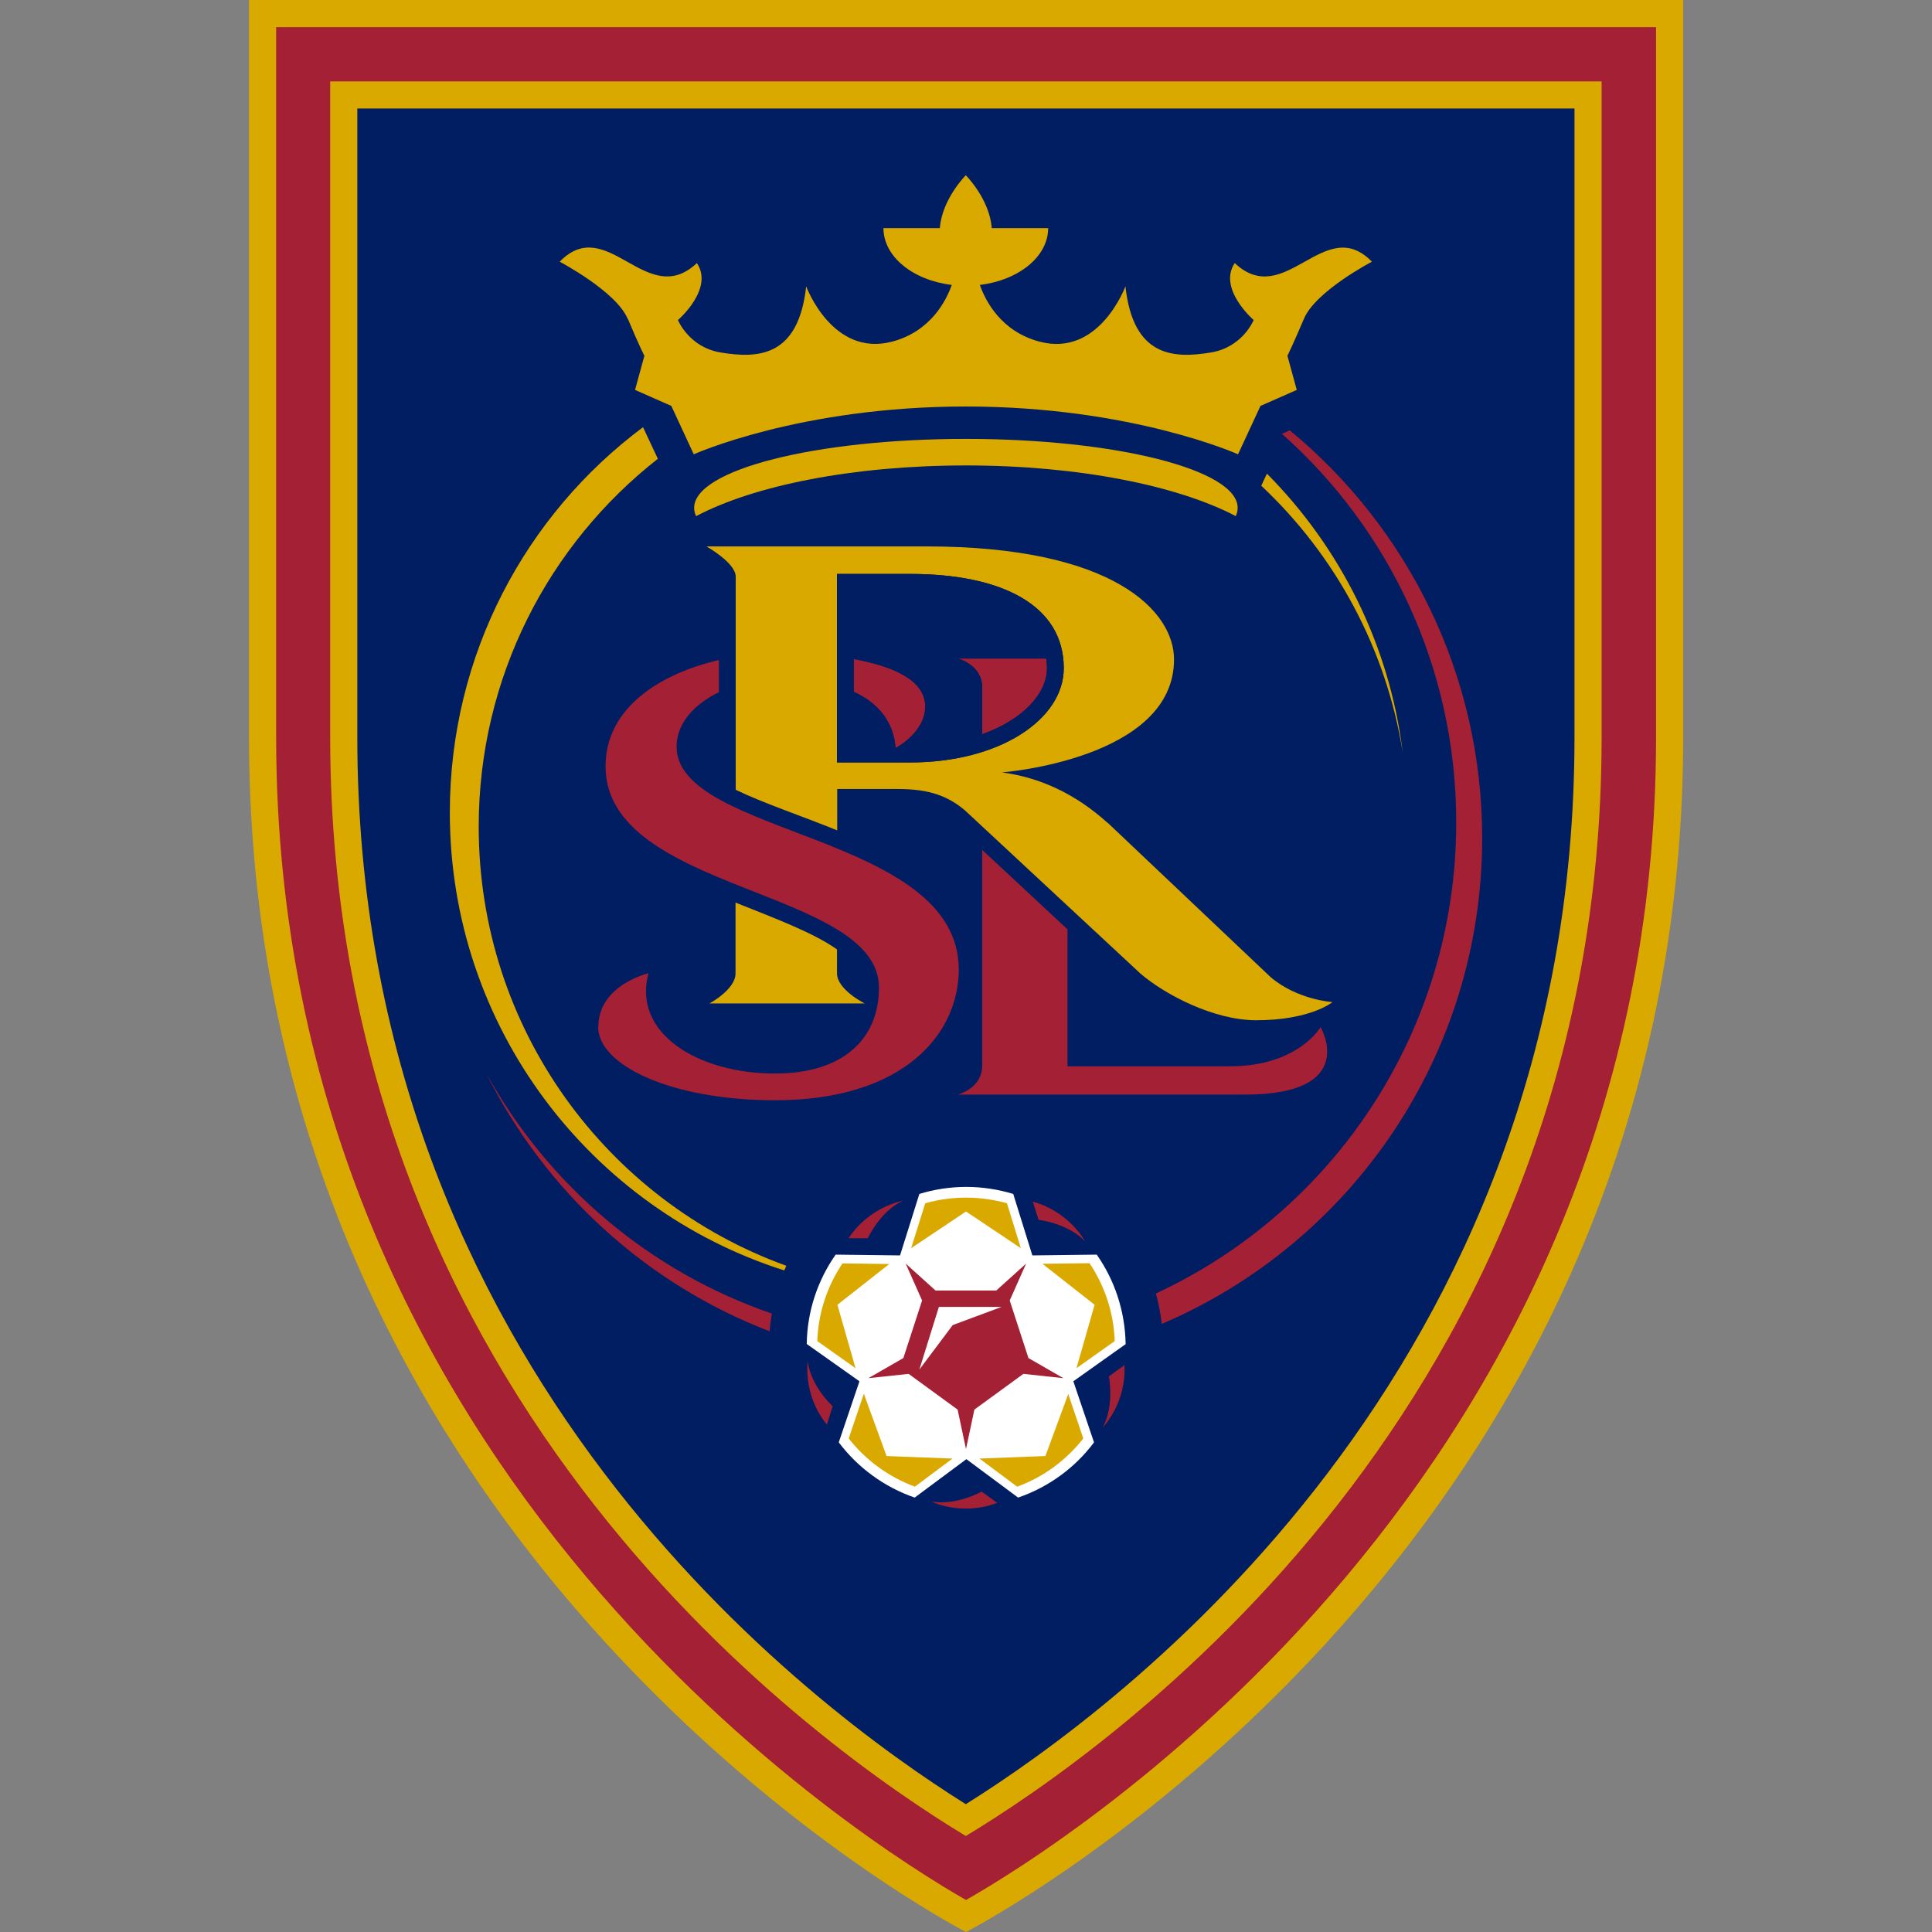
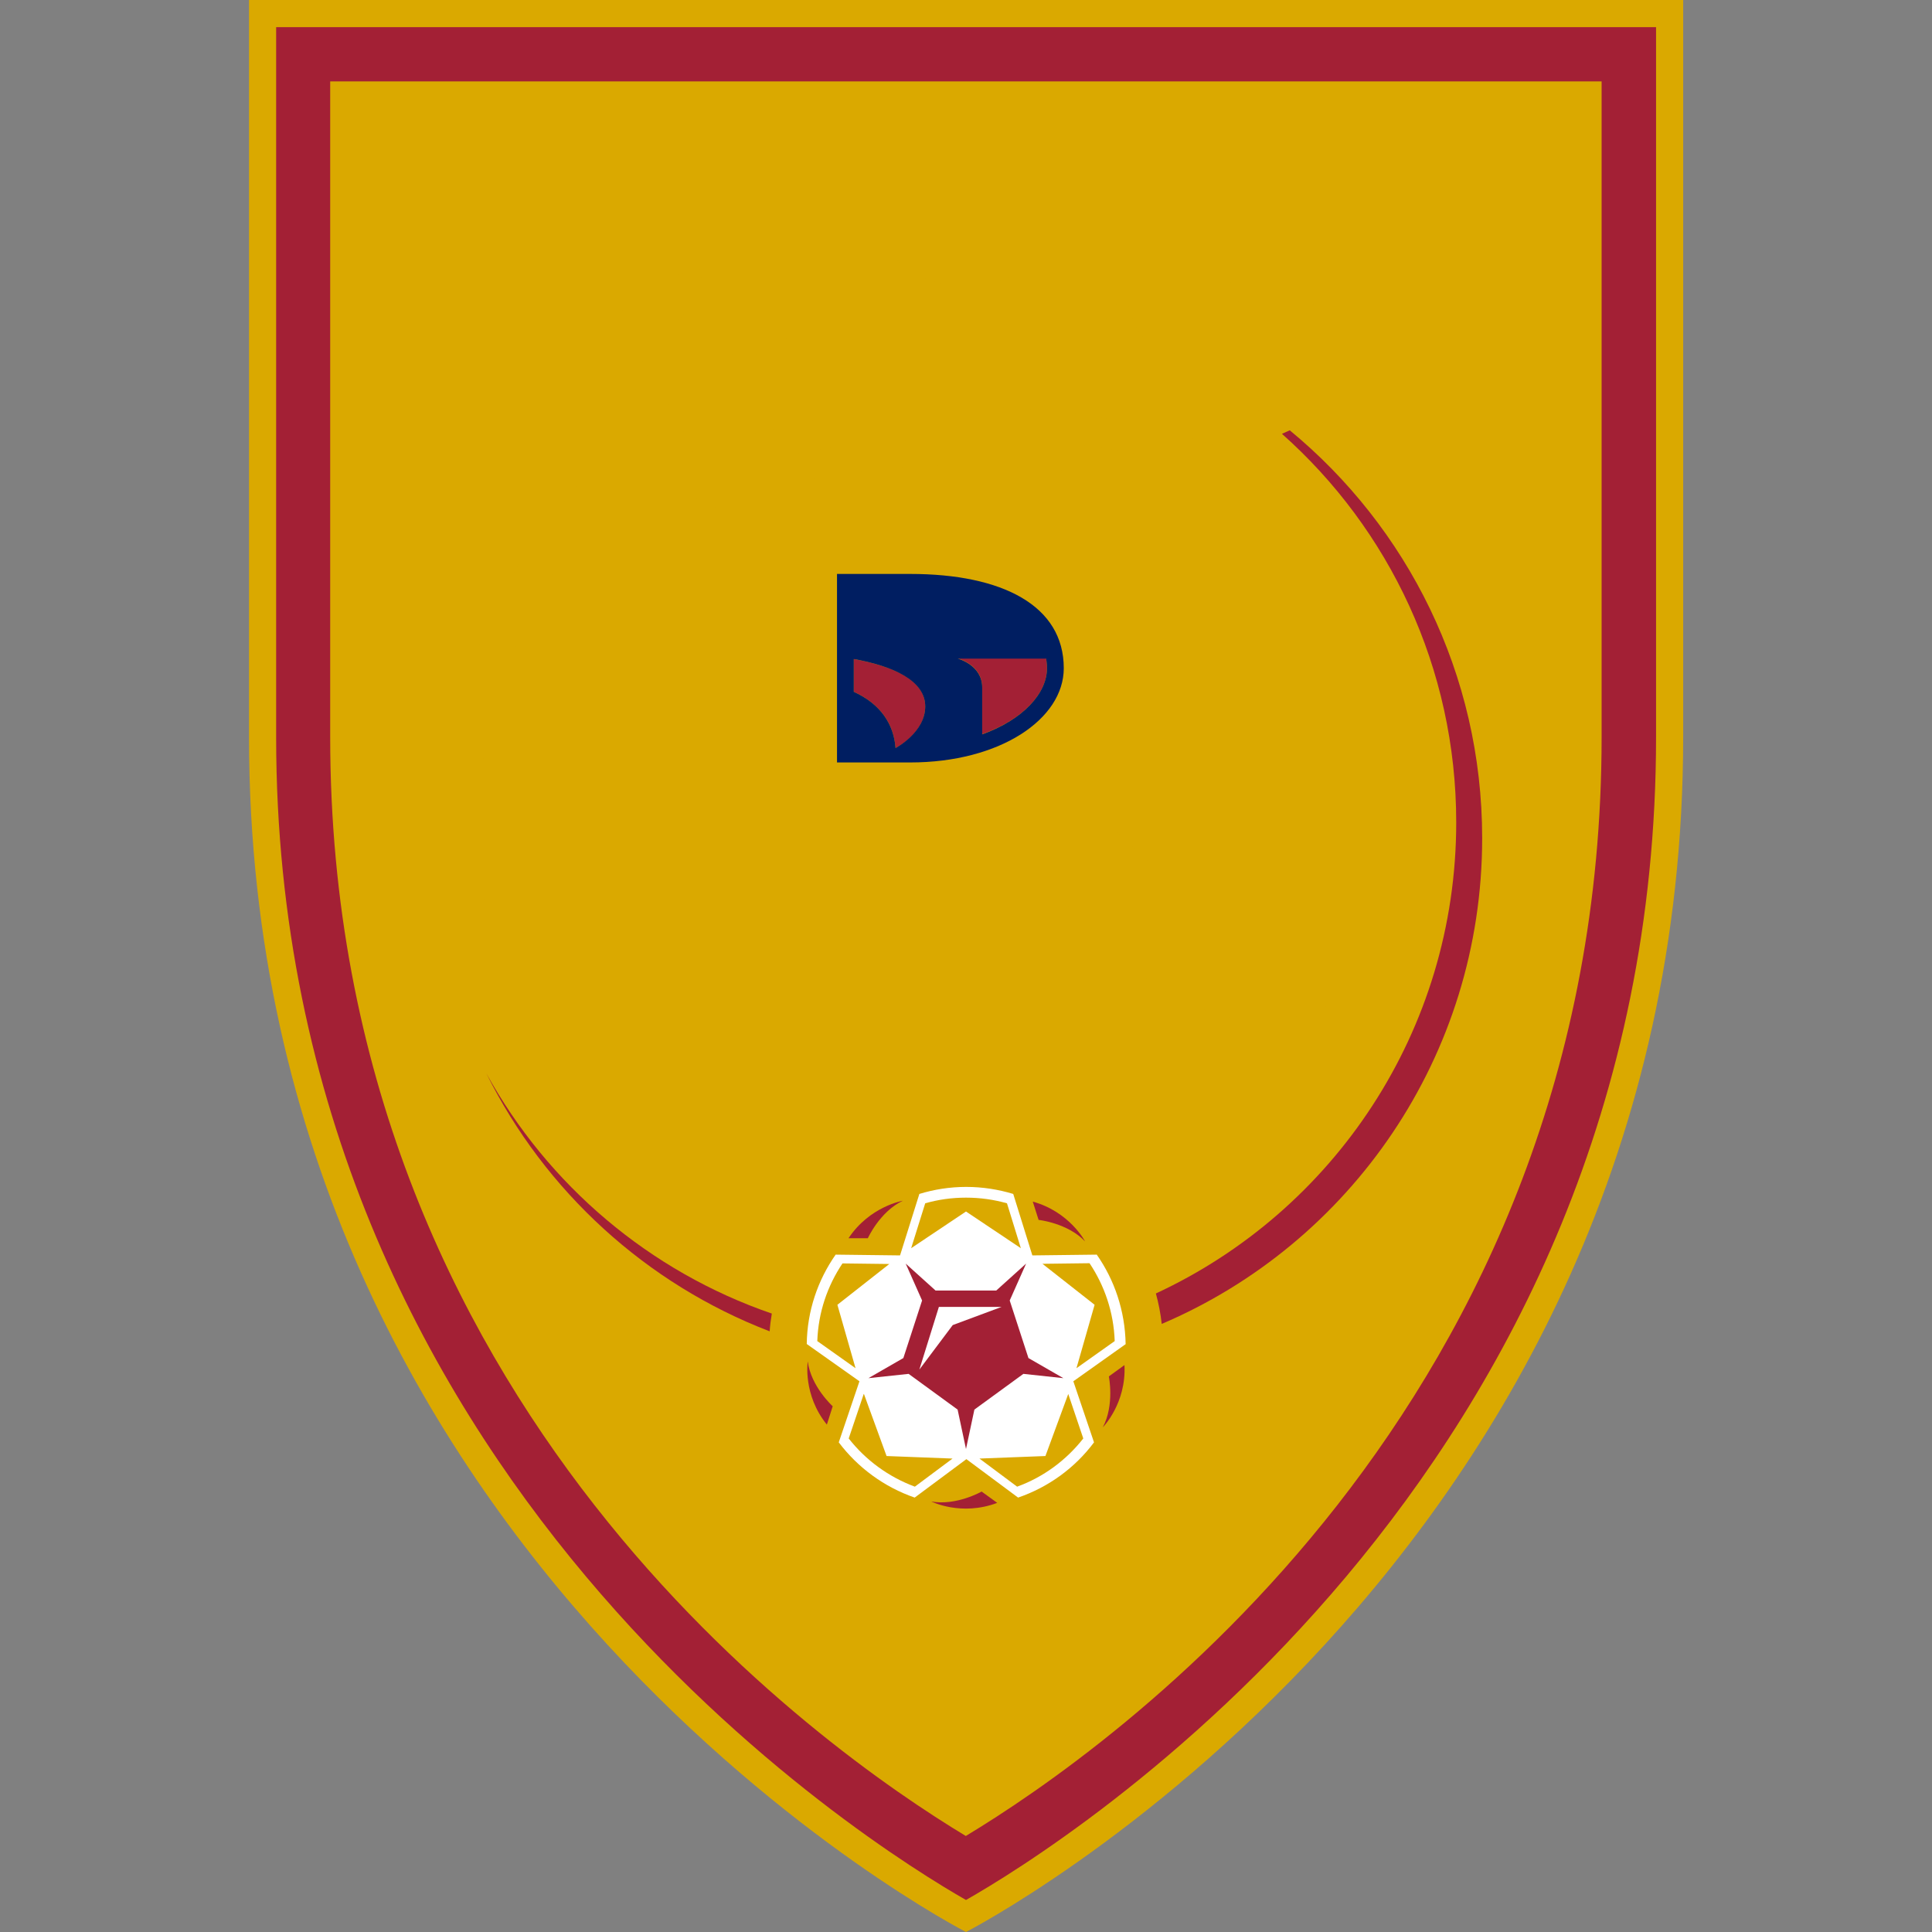
<svg xmlns="http://www.w3.org/2000/svg" height="99" id="a" viewBox="0 0 99 99" width="99">
  <rect x="0" y="0" width="99" height="99" fill="#808080" stroke="none" />
  <defs>
    <style>.b{fill:#a32035;}.b,.c,.d,.e{stroke-width:0px;}.c{fill:#daa900;}.d{fill:#001e61;}.e{fill:#fff;}</style>
  </defs>
  <path class="c" d="M12.76,0v37.77c0,42.39,36.74,61.23,36.74,61.23,0,0,36.75-18.83,36.75-61.23V0H12.76" />
  <path class="b" d="M14.15,1.39v36.38c0,37.98,30.54,56.84,35.35,59.59,4.82-2.74,35.36-21.61,35.36-59.59V1.39H14.15M82.07,37.77c0,34.3-25.27,51.9-32.58,56.31-7.3-4.41-32.57-22.01-32.57-56.31V4.17h65.15v33.61Z" />
-   <path class="d" d="M18.31,5.56v32.22c0,32.53,23.28,49.72,31.18,54.67,7.91-4.95,31.19-22.14,31.19-54.67V5.56H18.31" />
  <path class="e" d="M57.68,68.87c-.03-1.7-.57-3.28-1.48-4.58l-3.3.04-.98-3.15c-.76-.23-1.57-.36-2.41-.36s-1.65.13-2.4.36l-.99,3.15-3.3-.04c-.91,1.3-1.46,2.88-1.48,4.58l2.7,1.91-1.06,3.13c.98,1.3,2.33,2.29,3.89,2.83l2.65-1.97,2.65,1.97c1.57-.54,2.92-1.53,3.89-2.83l-1.06-3.13,2.69-1.91" />
-   <path class="c" d="M64.63,24.89c3.78,3.55,6.4,8.32,7.25,13.68-.68-5.55-3.22-10.53-6.96-14.3l-.29.62" />
  <path class="c" d="M40.29,64.86c-9.19-3.32-15.76-12.14-15.76-22.5,0-7.66,3.6-14.48,9.18-18.85l-.76-1.62c-6.01,4.48-9.9,11.66-9.9,19.75,0,11,7.21,20.31,17.14,23.46.03-.08.07-.15.1-.23" />
  <path class="c" d="M56.75,42.16c-1.63-1.47-3.44-2.32-5.41-2.58,0,0,8.82-.67,8.82-5.79,0-2.46-3.08-5.79-12.68-5.79h-11.28s1.5.84,1.5,1.55v10.92c1.4.68,3.3,1.31,5.2,2.08v-2.12h3.1c1.64,0,2.58.37,3.44,1.09l9,8.37c1.26,1.08,3.76,2.39,5.93,2.39,2.79,0,3.91-.93,3.91-.93,0,0-1.8-.11-3.17-1.28l-8.35-7.91M46.64,39.07h-3.75v-9.66h3.75c4.72,0,7.87,1.62,7.87,4.83,0,2.61-3.27,4.83-7.87,4.83Z" />
  <path class="c" d="M37.69,46.25v3.63c0,.83-1.34,1.54-1.34,1.54h7.96s-1.42-.71-1.42-1.54v-1.23c-1.23-.87-3.18-1.59-5.2-2.4" />
  <path class="c" d="M32.17,16.33c.59,1.41.85,1.9.85,1.9l-.48,1.75,1.86.82,1.15,2.48s5.43-2.45,13.94-2.45,13.95,2.45,13.95,2.45l1.15-2.48,1.86-.82-.48-1.75s.25-.49.85-1.9c.59-1.41,3.48-2.92,3.48-2.92-2.43-2.5-4.45,2.5-7.03.07-.88,1.32.97,2.92.97,2.92,0,0-.56,1.39-2.18,1.66-1.96.33-4,.21-4.39-3.39,0,0-1.33,3.64-4.39,2.84-1.99-.52-2.79-2.11-3.07-2.91,1.99-.24,3.5-1.45,3.5-2.91h-2.89c-.11-1.49-1.33-2.71-1.33-2.71,0,0-1.22,1.22-1.33,2.71h-2.89c0,1.46,1.51,2.67,3.5,2.91-.28.8-1.08,2.39-3.07,2.91-3.06.79-4.39-2.84-4.39-2.84-.39,3.6-2.43,3.72-4.39,3.39-1.62-.27-2.18-1.66-2.18-1.66,0,0,1.86-1.6.97-2.92-2.57,2.43-4.59-2.58-7.03-.07,0,0,2.89,1.52,3.48,2.92" />
  <path class="c" d="M63.32,26.45c.07-.14.1-.28.1-.43,0-1.95-6.24-3.53-13.93-3.53s-13.92,1.58-13.92,3.53c0,.14.03.29.1.43,2.96-1.57,8.05-2.6,13.83-2.6s10.86,1.04,13.83,2.6" />
  <path class="c" d="M42.91,66.86l2.66-2.09-2.4-.03c-.77,1.15-1.24,2.51-1.29,3.98l1.96,1.39-.93-3.25" />
  <path class="c" d="M51.6,61.66c-.67-.19-1.37-.29-2.1-.29s-1.43.1-2.09.29l-.72,2.3,2.81-1.88,2.81,1.88-.71-2.3" />
  <path class="c" d="M53.43,64.77l2.66,2.09-.93,3.25,1.96-1.39c-.05-1.47-.52-2.84-1.29-3.99l-2.41.03" />
  <path class="c" d="M44.26,71.43l-.77,2.28c.87,1.11,2.04,1.97,3.39,2.47l1.93-1.44-3.38-.13-1.16-3.18" />
  <path class="c" d="M53.57,74.61l-3.38.13,1.93,1.44c1.35-.49,2.52-1.36,3.39-2.47l-.77-2.28-1.17,3.18" />
  <path class="b" d="M74.62,42.14c0,10.71-6.31,19.93-15.39,24.14.14.51.24,1.02.3,1.56,9.65-4.11,16.42-13.7,16.42-24.89,0-8.42-3.84-15.94-9.86-20.9l-.4.18c5.48,4.87,8.93,11.98,8.93,19.91" />
  <path class="b" d="M39.44,68.21c.02-.3.06-.61.11-.9-6.26-2.15-11.47-6.58-14.63-12.31,3,6.04,8.19,10.79,14.52,13.22" />
  <path class="b" d="M50.33,35.22v2.4c2.11-.75,3.32-2.1,3.32-3.38,0-.17-.02-.34-.04-.5h-4.53s1.25.32,1.25,1.48" />
-   <path class="b" d="M50.33,43.54v11.07c0,1.16-1.25,1.48-1.25,1.48h14.72c5.9,0,3.87-3.46,3.87-3.46,0,0-1.15,2.01-4.65,2.01h-8.32v-7.02l-4.38-4.08" />
  <path class="b" d="M45.89,38.33s1.52-.75,1.52-2.13-1.67-2.06-3.66-2.43v1.68c1.38.63,2.05,1.66,2.14,2.88" />
-   <path class="b" d="M30.65,52.62c0,1.97,3.76,3.76,9.06,3.76,6.65,0,9.42-3.44,9.42-6.7,0-6.97-14.46-6.83-14.46-11.42,0-1.2.91-2.18,2.17-2.79v-1.65c-2.97.69-5.81,2.42-5.81,5.45,0,6.46,14.01,6.25,14.01,11.34,0,2.62-1.83,4.4-5.32,4.4-3.96,0-7.32-2.06-6.49-5.14,0,0-2.57.6-2.57,2.75" />
  <path class="b" d="M41.39,69.77s-.26,1.7.98,3.23l.3-.94s-1.11-1-1.28-2.3" />
  <path class="b" d="M47.72,76.94s1.53.77,3.38.07l-.8-.58s-1.29.74-2.58.51" />
  <path class="b" d="M56.82,70.53s.3,1.46-.31,2.61c0,0,1.21-1.22,1.11-3.19l-.8.58" />
  <path class="b" d="M52.92,61.57l.3.94s1.49.16,2.38,1.1c0,0-.79-1.52-2.69-2.04" />
  <path class="b" d="M46.26,61.53s-1.69.28-2.78,1.92h.99s.61-1.36,1.79-1.92" />
  <path class="b" d="M51.74,66.64l.84-1.89-1.53,1.38h-3.11l-1.53-1.38.84,1.89-.96,2.95-1.79,1.03,2.06-.22,2.51,1.83.43,2.02.43-2.02,2.51-1.83,2.05.22-1.79-1.03-.96-2.95M48.82,67.9l-1.71,2.28,1-3.21h3.21l-2.5.93Z" />
  <path class="d" d="M54.51,34.24c0-3.21-3.15-4.83-7.87-4.83h-3.75v9.66h3.75c4.6,0,7.87-2.22,7.87-4.83M45.89,38.33c-.09-1.22-.76-2.25-2.14-2.88v-1.68c1.99.36,3.66,1.09,3.66,2.43s-1.52,2.13-1.52,2.13ZM50.33,37.63v-2.4c0-1.16-1.25-1.48-1.25-1.48h4.53c.02.16.04.32.04.49,0,1.28-1.21,2.63-3.32,3.39Z" />
</svg>